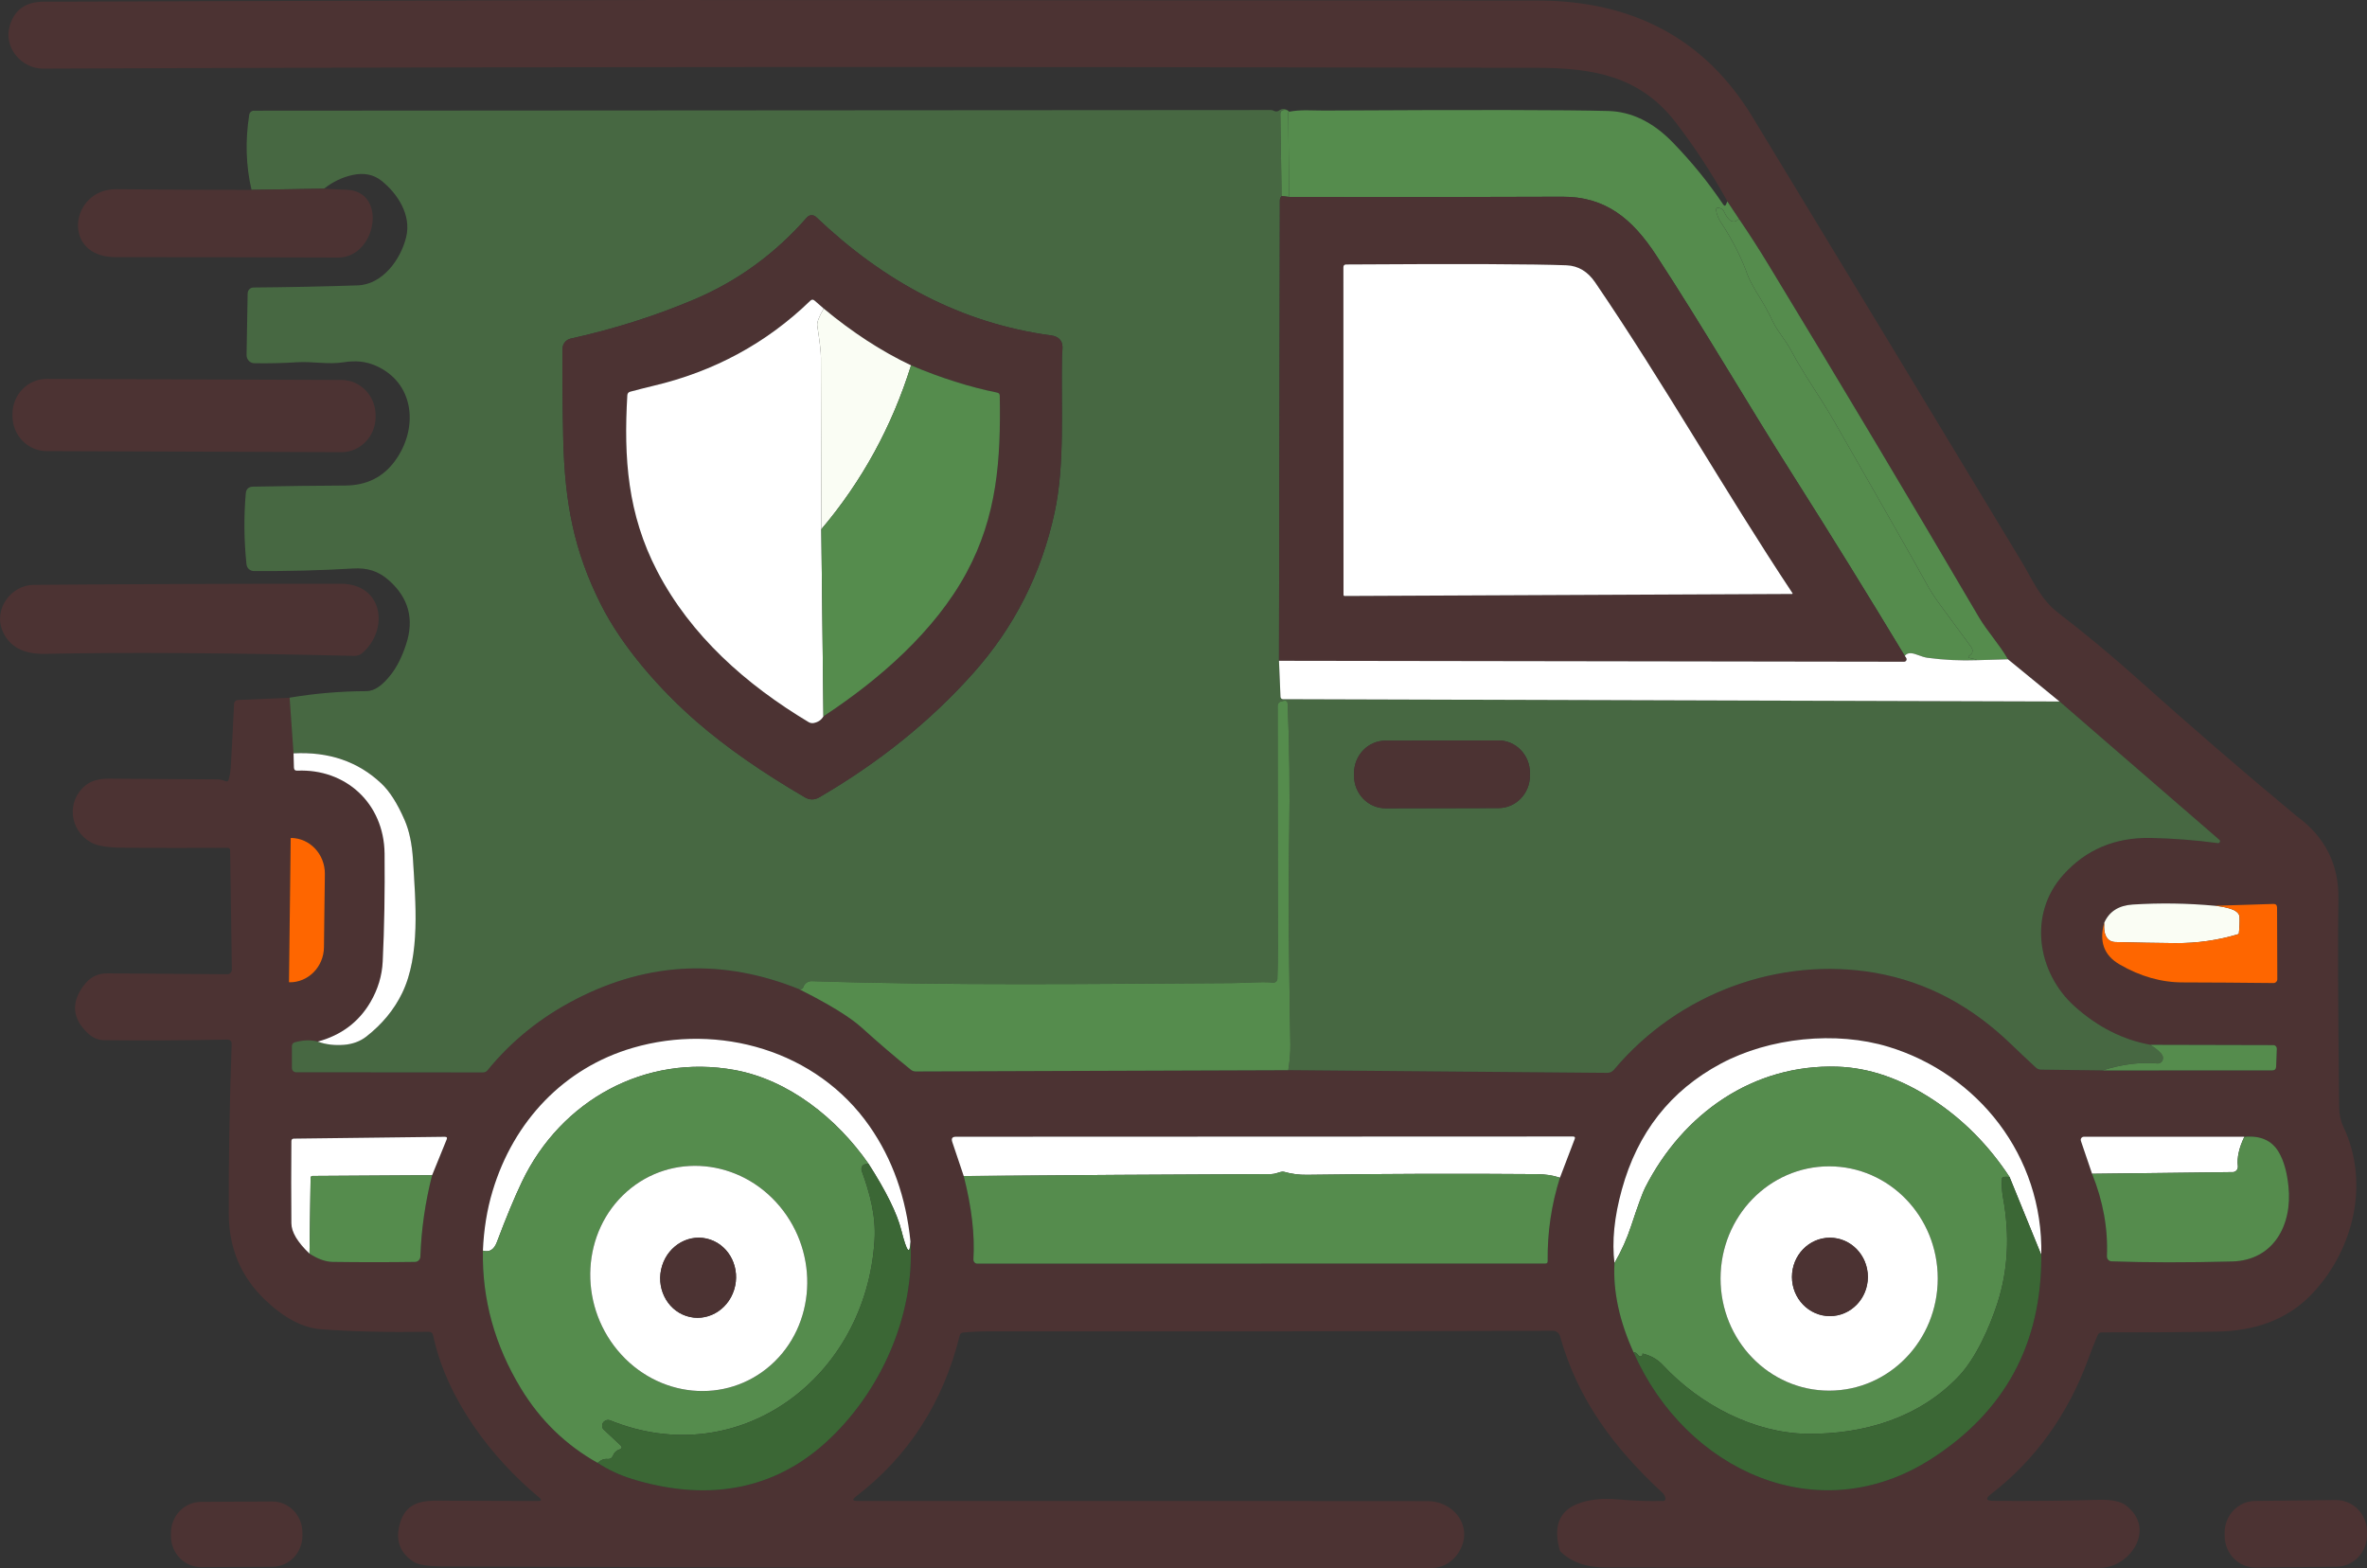
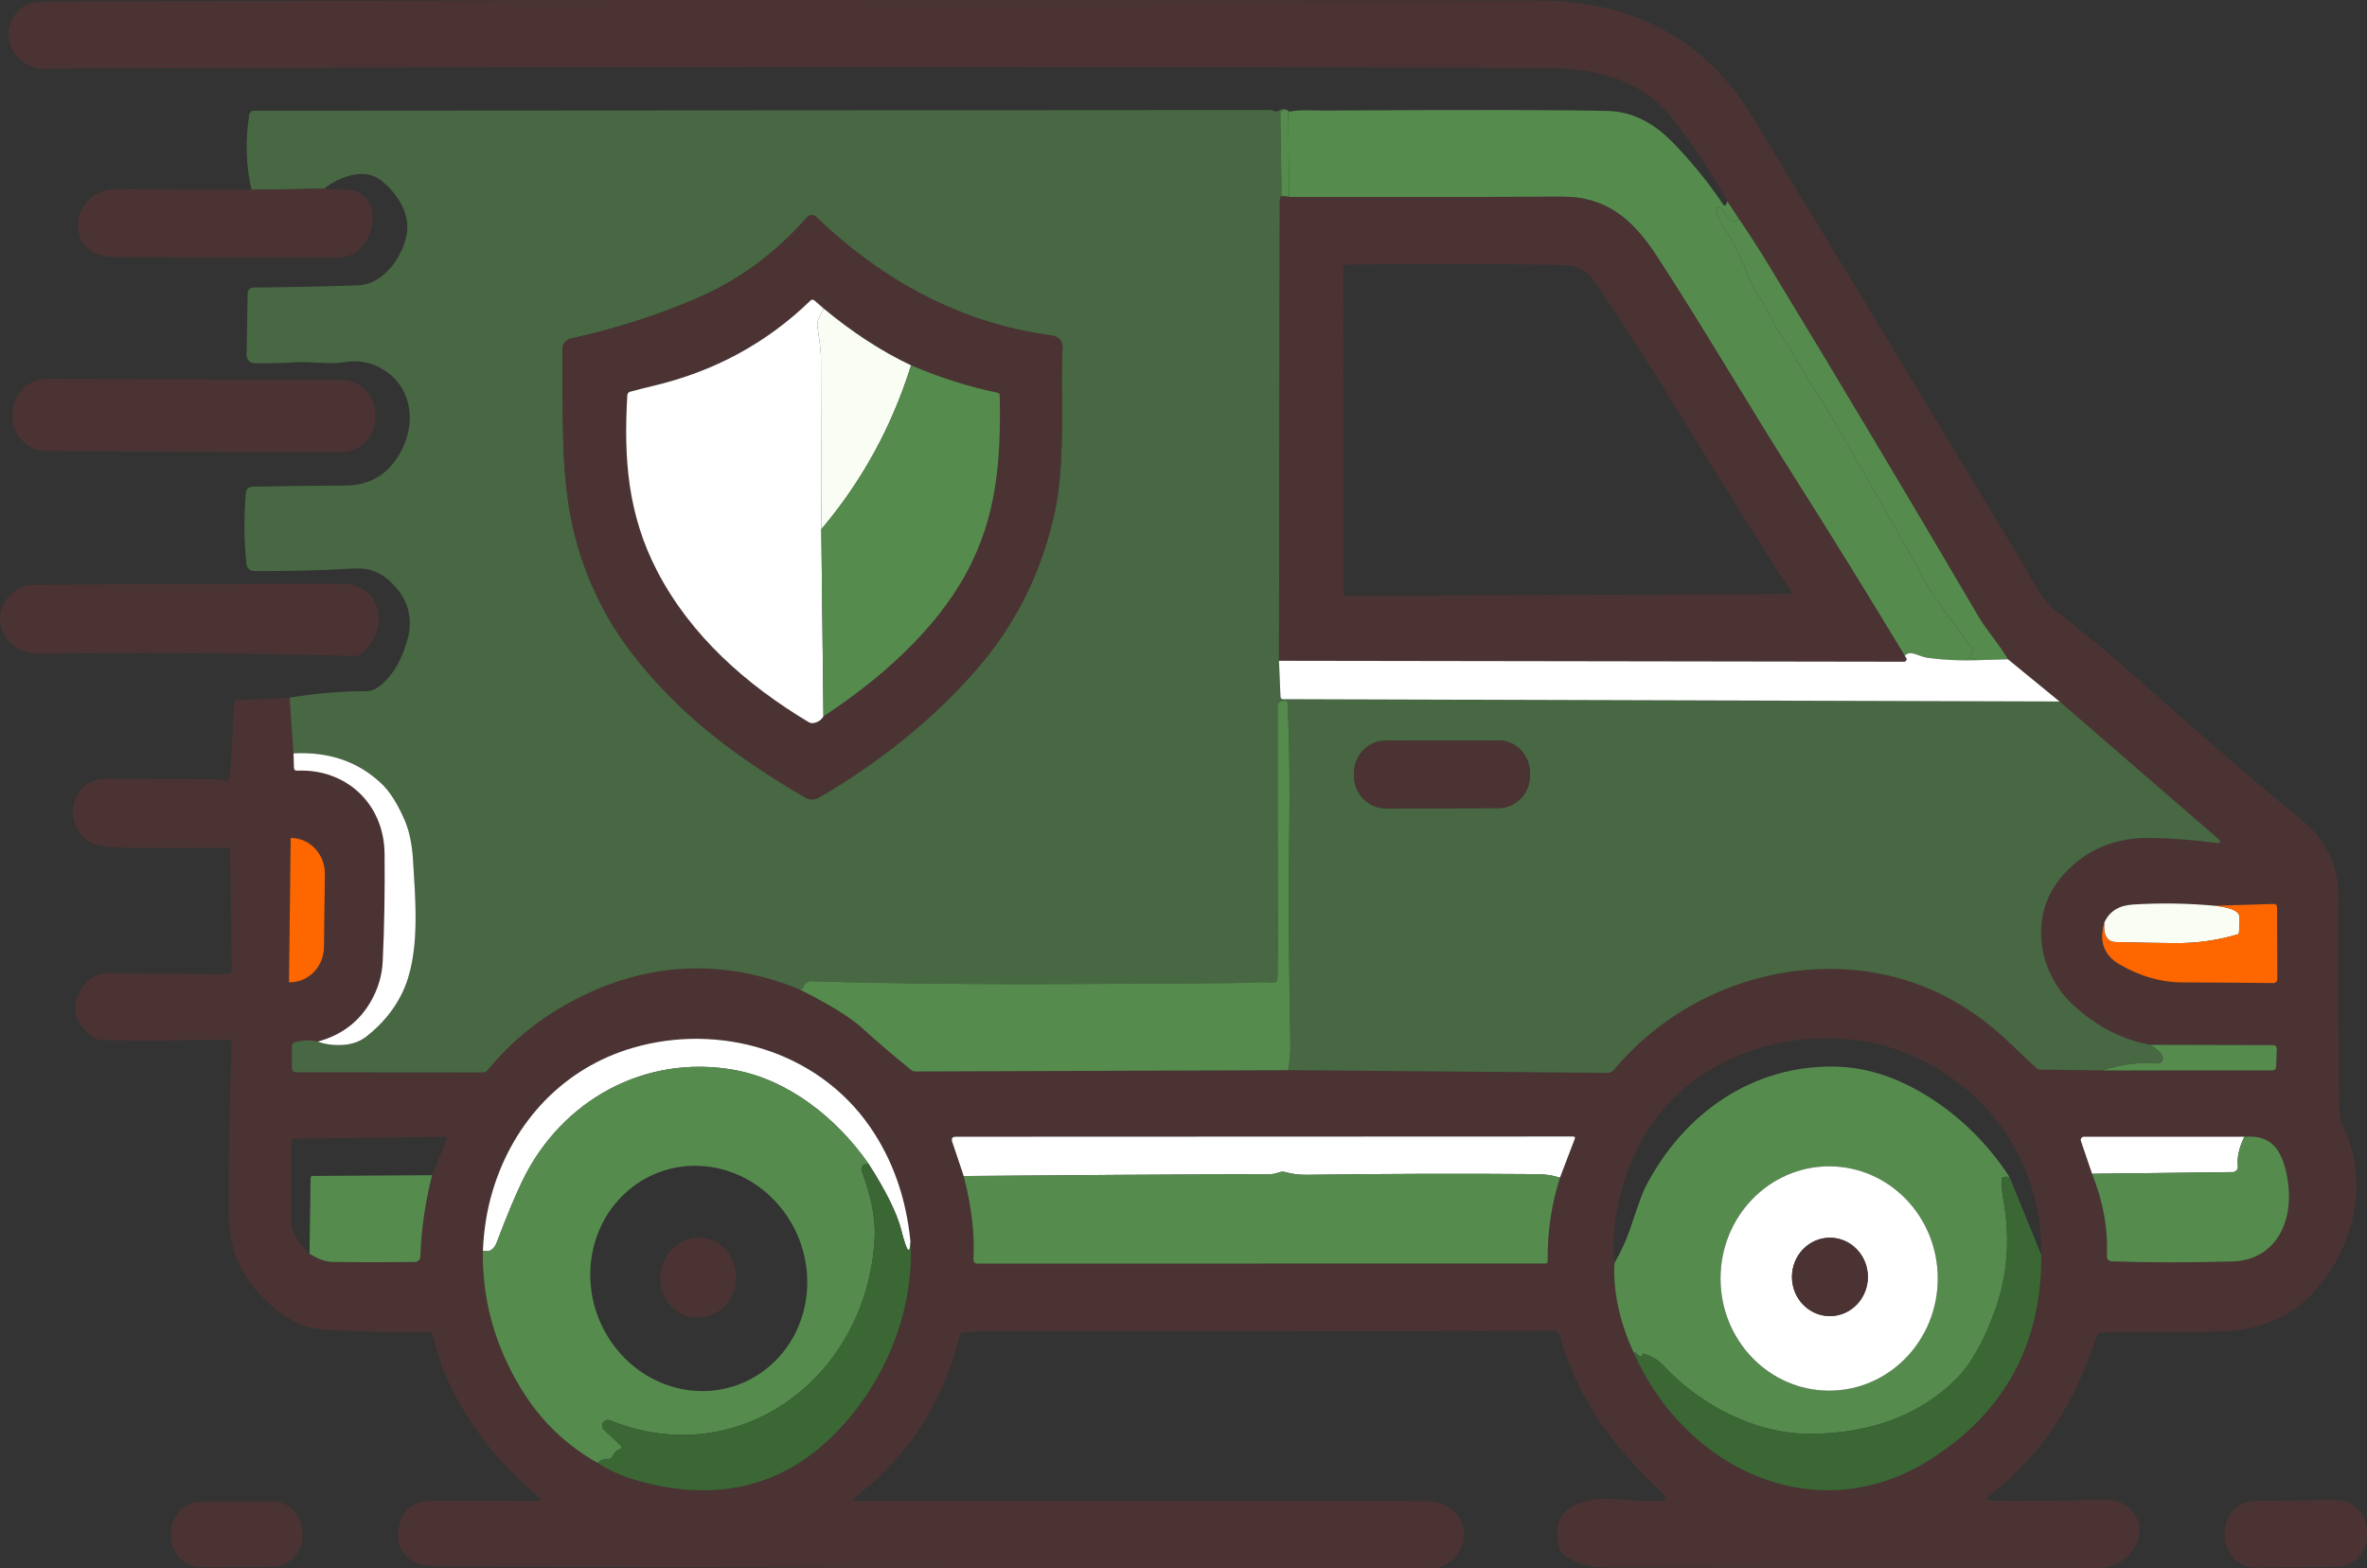
<svg xmlns="http://www.w3.org/2000/svg" width="80" height="53" viewBox="0 0 80 53" fill="none">
  <rect x="0" y="0" width="80" height="53" fill="#333333" stroke="none" />
  <g clip-path="url(#clip0_122_755)">
    <path d="M22.246 0C32.148 0.009 42.047 0.015 51.94 0.017C55.204 0.017 57.633 1.325 59.224 3.942C62.284 8.979 65.315 13.987 68.317 18.964C68.711 19.617 68.954 20.243 69.57 20.717C70.493 21.426 71.379 22.164 72.232 22.928C74.01 24.521 75.802 26.07 77.612 27.574C78.582 28.276 79.056 29.215 79.034 30.392C79.012 31.502 79.019 33.836 79.058 37.392C79.059 37.651 79.107 37.879 79.2 38.075C80.139 40.057 79.487 42.379 78.064 43.806C77.285 44.585 76.235 44.985 74.912 45.004C73.589 45.025 72.298 45.032 71.037 45.03C70.969 45.03 70.922 45.062 70.895 45.126C70.785 45.385 70.684 45.64 70.595 45.887C69.899 47.796 68.799 49.332 67.292 50.494C67.096 50.645 67.12 50.721 67.363 50.723C68.571 50.732 69.749 50.723 70.9 50.689C71.351 50.675 71.666 50.736 71.843 50.87C72.906 51.668 71.972 52.985 70.986 52.987C65.412 52.987 59.841 52.983 54.271 52.974C53.606 52.974 53.091 52.787 52.725 52.419C52.489 51.611 52.683 51.081 53.31 50.828C53.683 50.677 54.145 50.626 54.698 50.675C55.203 50.721 55.709 50.738 56.217 50.728C56.259 50.728 56.29 50.693 56.29 50.651C56.29 50.647 56.29 50.643 56.29 50.638C56.275 50.562 56.24 50.5 56.185 50.449C54.578 48.957 53.335 47.332 52.727 45.162C52.696 45.051 52.597 44.975 52.488 44.975C46.38 44.994 40.028 45 33.43 44.994C33.136 44.994 32.842 45.008 32.552 45.034C32.491 45.04 32.453 45.072 32.437 45.134C31.876 47.4 30.705 49.217 28.923 50.581C28.797 50.677 28.812 50.726 28.971 50.726C35.268 50.724 41.696 50.726 48.253 50.732C49.205 50.734 49.89 51.719 49.217 52.581C48.987 52.855 48.708 52.992 48.379 52.994C41.827 53.011 30.701 52.994 15 52.941C14.483 52.941 14.145 52.889 13.984 52.785C13.536 52.5 13.372 52.096 13.493 51.577C13.719 50.613 14.474 50.719 15.195 50.719C16.235 50.719 17.229 50.723 18.177 50.728C18.305 50.728 18.319 50.689 18.219 50.606C16.602 49.264 15.093 47.27 14.64 45.136C14.622 45.049 14.57 45.008 14.485 45.009C13.102 45.03 11.89 45.002 10.847 44.923C10.235 44.877 9.608 44.549 8.965 43.936C8.149 43.158 7.738 42.193 7.732 41.038C7.723 39.298 7.756 37.385 7.829 35.3C7.834 35.187 7.781 35.132 7.672 35.134C6.216 35.162 4.836 35.17 3.535 35.155C3.324 35.155 3.135 35.075 2.973 34.923C2.448 34.43 2.395 33.898 2.817 33.323C3.042 33.017 3.294 32.892 3.652 32.896C4.995 32.907 6.338 32.917 7.685 32.925C7.767 32.925 7.834 32.857 7.836 32.772C7.836 32.77 7.836 32.768 7.836 32.766L7.778 28.741C7.778 28.683 7.747 28.653 7.69 28.653C6.429 28.659 5.236 28.659 4.111 28.649C3.627 28.645 3.282 28.585 3.075 28.47C2.348 28.064 2.235 27.074 2.892 26.541C3.081 26.389 3.344 26.313 3.682 26.315C4.928 26.325 6.152 26.332 7.356 26.34C7.416 26.34 7.476 26.349 7.535 26.37L7.624 26.402C7.681 26.423 7.716 26.402 7.73 26.343C7.769 26.198 7.791 26.058 7.8 25.923C7.84 25.232 7.876 24.519 7.911 23.785C7.915 23.715 7.968 23.66 8.035 23.657L9.791 23.581L9.923 25.46L9.935 25.938C9.937 26.013 9.976 26.049 10.049 26.045C11.678 25.974 12.979 27.142 12.999 28.845C13.012 30.128 12.992 31.343 12.937 32.491C12.913 32.975 12.775 33.434 12.522 33.866C12.128 34.541 11.534 34.987 10.739 35.202C10.5 35.14 10.241 35.149 9.959 35.23C9.906 35.245 9.87 35.294 9.87 35.353V36.094C9.866 36.174 9.928 36.238 10.005 36.24C10.005 36.24 10.005 36.24 10.007 36.24L16.326 36.245C16.39 36.245 16.441 36.221 16.482 36.17C17.294 35.172 18.297 34.368 19.487 33.758C21.933 32.506 24.44 32.396 27.007 33.43C28.028 33.94 28.739 34.377 29.139 34.742C29.678 35.23 30.228 35.702 30.787 36.153C30.836 36.193 30.891 36.211 30.953 36.211L43.543 36.168L54.316 36.26C54.413 36.26 54.492 36.224 54.556 36.149C56.734 33.553 60.152 32.321 63.377 32.879C65.163 33.191 66.663 34.034 67.946 35.266C68.222 35.532 68.51 35.804 68.81 36.081C68.859 36.126 68.916 36.149 68.982 36.151L71.059 36.177L76.805 36.174C76.885 36.174 76.927 36.132 76.931 36.047L76.955 35.445C76.958 35.379 76.909 35.325 76.845 35.321C76.843 35.321 76.841 35.321 76.84 35.321L72.68 35.311C71.75 35.142 70.898 34.709 70.122 34.015C68.868 32.891 68.525 30.906 69.744 29.558C70.509 28.711 71.49 28.3 72.687 28.321C73.441 28.336 74.2 28.394 74.961 28.496C74.996 28.502 75.027 28.479 75.033 28.443C75.036 28.421 75.027 28.398 75.011 28.383L69.61 23.707L67.867 22.281C67.577 21.776 67.155 21.319 66.886 20.86C64.546 16.87 62.174 12.9 59.774 8.949C59.443 8.404 59.111 7.887 58.776 7.398L58.382 6.806C57.864 5.868 57.282 4.975 56.631 4.13C55.405 2.542 53.787 2.294 51.909 2.291C33.493 2.249 16.673 2.258 1.449 2.319C0.726 2.319 0.121 1.609 0.325 0.889C0.479 0.338 0.861 0.06 1.469 0.058C8.399 0.034 15.325 0.015 22.246 0ZM9.826 28.332L9.767 33.185C9.767 33.185 9.773 33.198 9.78 33.198H9.782C10.42 33.206 10.944 32.675 10.951 32.011L10.98 29.536C10.988 28.872 10.478 28.326 9.84 28.319H9.839C9.839 28.319 9.826 28.325 9.826 28.332ZM71.121 31.181C70.938 31.817 71.11 32.287 71.636 32.593C72.332 32.998 73.047 33.2 73.783 33.202C74.76 33.204 75.78 33.211 76.841 33.223C76.913 33.223 76.969 33.164 76.969 33.091L76.96 30.67C76.96 30.587 76.918 30.547 76.838 30.549L74.859 30.611C73.933 30.524 73.007 30.511 72.082 30.57C71.609 30.6 71.289 30.804 71.121 31.181ZM16.321 42.266C16.291 43.913 16.721 45.468 17.609 46.928C18.261 48 19.125 48.838 20.199 49.44C20.567 49.677 20.958 49.858 21.369 49.985C23.702 50.7 26 50.474 27.893 48.764C29.751 47.087 30.926 44.466 30.772 41.959C30.624 40.472 30.164 39.174 29.391 38.064C27.601 35.491 24.286 34.566 21.387 35.413C19.065 36.091 17.357 37.889 16.648 40.255C16.46 40.879 16.352 41.551 16.321 42.266ZM54.567 42.687C54.514 43.634 54.729 44.642 55.214 45.708C56.982 49.704 61.451 51.758 65.275 49.304C67.769 47.702 69.009 45.406 68.993 42.411C69.06 39.057 66.846 36.3 63.831 35.379C62.052 34.836 59.807 35.064 58.157 35.949C56.46 36.858 55.345 38.277 54.815 40.204C54.559 41.128 54.477 41.957 54.567 42.687ZM70.708 39.67C71.083 40.596 71.249 41.526 71.211 42.457C71.207 42.549 71.276 42.624 71.364 42.628C72.564 42.67 73.924 42.672 75.444 42.632C76.831 42.596 77.486 41.415 77.346 40.089C77.296 39.611 77.189 39.23 77.022 38.945C76.79 38.543 76.399 38.368 75.853 38.421H70.427C70.37 38.421 70.325 38.466 70.325 38.525C70.325 38.536 70.326 38.547 70.33 38.559L70.708 39.67ZM10.462 42.368C10.745 42.551 11.006 42.643 11.245 42.647C12.188 42.66 13.116 42.66 14.03 42.647C14.127 42.647 14.205 42.566 14.209 42.466C14.24 41.541 14.373 40.624 14.605 39.717L15.095 38.513C15.122 38.449 15.102 38.417 15.034 38.419L9.93 38.481C9.875 38.481 9.848 38.511 9.848 38.568C9.84 39.502 9.84 40.425 9.848 41.338C9.85 41.638 10.054 41.981 10.462 42.368ZM32.572 39.745C32.84 40.792 32.95 41.732 32.901 42.562C32.895 42.636 32.95 42.7 33.021 42.706C33.025 42.706 33.027 42.706 33.03 42.706L52.232 42.702C52.285 42.702 52.31 42.675 52.309 42.623C52.296 41.655 52.433 40.715 52.723 39.802L53.222 38.494C53.244 38.438 53.226 38.409 53.166 38.409L32.305 38.417C32.186 38.417 32.146 38.475 32.184 38.593L32.572 39.745Z" fill="#4C3333" />
    <path d="M43.499 3.719C43.449 3.709 43.406 3.711 43.365 3.719C43.301 3.736 43.27 3.777 43.272 3.845L43.316 6.625L43.287 6.664C43.267 6.692 43.256 6.726 43.256 6.762L43.227 22.33L43.278 23.545C43.279 23.592 43.316 23.628 43.362 23.628L69.608 23.706L75.009 28.381C75.036 28.404 75.04 28.443 75.018 28.472C75.003 28.491 74.981 28.498 74.959 28.494C74.198 28.392 73.439 28.334 72.685 28.319C71.488 28.298 70.507 28.709 69.742 29.557C68.523 30.904 68.866 32.889 70.12 34.013C70.896 34.708 71.748 35.14 72.677 35.309C72.902 35.451 73.039 35.572 73.089 35.672C73.134 35.762 73.098 35.874 73.01 35.921C72.981 35.936 72.946 35.943 72.913 35.94C72.332 35.887 71.713 35.966 71.057 36.175L68.98 36.149C68.914 36.149 68.857 36.124 68.808 36.079C68.508 35.802 68.22 35.53 67.944 35.264C66.661 34.032 65.161 33.189 63.374 32.877C60.15 32.319 56.732 33.551 54.554 36.147C54.49 36.223 54.411 36.26 54.315 36.258L43.541 36.166C43.592 35.851 43.616 35.56 43.612 35.296C43.574 32.94 43.532 30.623 43.574 28.126C43.597 26.709 43.581 25.262 43.521 23.785C43.517 23.7 43.475 23.664 43.393 23.681L43.301 23.7C43.23 23.715 43.181 23.777 43.181 23.851C43.186 26.6 43.188 29.343 43.19 32.079C43.19 32.398 43.184 32.73 43.174 33.075C43.174 33.149 43.111 33.206 43.04 33.204C43.038 33.204 43.036 33.204 43.035 33.204C42.558 33.166 42.101 33.221 41.626 33.223C36.849 33.249 32.186 33.311 27.43 33.157C27.302 33.153 27.187 33.238 27.149 33.364C27.134 33.415 27.087 33.436 27.005 33.428C24.438 32.394 21.931 32.504 19.485 33.757C18.296 34.366 17.293 35.17 16.48 36.168C16.439 36.219 16.388 36.243 16.324 36.243L10.005 36.238C9.928 36.238 9.866 36.174 9.866 36.094C9.866 36.094 9.866 36.094 9.866 36.092V35.351C9.868 35.292 9.904 35.243 9.957 35.228C10.239 35.147 10.498 35.138 10.737 35.2C11.009 35.298 11.306 35.334 11.625 35.309C11.921 35.285 12.175 35.191 12.385 35.026C12.917 34.609 13.319 34.123 13.591 33.562C14.216 32.276 14.042 30.483 13.958 29.058C13.925 28.519 13.83 28.07 13.675 27.713C13.432 27.153 13.169 26.74 12.886 26.474C12.1 25.734 11.112 25.396 9.921 25.459L9.789 23.579C10.631 23.436 11.497 23.362 12.385 23.358C12.654 23.358 12.933 23.164 13.226 22.781C13.425 22.523 13.591 22.187 13.726 21.774C14.002 20.932 13.819 20.215 13.151 19.619C12.787 19.292 12.409 19.185 11.932 19.213C10.849 19.277 9.731 19.306 8.578 19.298C8.45 19.298 8.344 19.2 8.331 19.07C8.247 18.272 8.238 17.476 8.306 16.685C8.318 16.528 8.401 16.449 8.552 16.447C9.676 16.426 10.713 16.413 11.664 16.409C12.378 16.407 12.937 16.134 13.339 15.592C14.161 14.483 14.022 12.913 12.667 12.345C12.352 12.213 12.005 12.179 11.623 12.242C11.092 12.326 10.573 12.209 10.037 12.242C9.568 12.272 9.088 12.283 8.596 12.275C8.448 12.274 8.331 12.149 8.333 11.996L8.37 9.917C8.371 9.808 8.457 9.719 8.563 9.717C9.694 9.708 10.867 9.685 12.086 9.645C12.93 9.617 13.542 8.774 13.728 8.013C13.907 7.275 13.452 6.557 12.9 6.113C12.628 5.896 12.301 5.83 11.918 5.913C11.567 5.991 11.245 6.143 10.955 6.375L8.501 6.415C8.311 5.602 8.285 4.757 8.424 3.877C8.437 3.798 8.503 3.741 8.58 3.741L42.949 3.719C42.991 3.719 43.029 3.728 43.064 3.749C43.095 3.766 43.126 3.772 43.159 3.766C43.183 3.76 43.206 3.751 43.227 3.738C43.316 3.672 43.407 3.666 43.499 3.717V3.719ZM35.517 11.334C32.482 10.923 29.875 9.517 27.58 7.332C27.493 7.249 27.355 7.255 27.275 7.345C26.194 8.581 24.916 9.508 23.442 10.128C22.132 10.681 20.745 11.121 19.286 11.443C19.127 11.479 19.014 11.623 19.012 11.789C19.006 12.806 19.014 13.817 19.037 14.825C19.088 17.004 19.403 18.621 20.302 20.411C21.041 21.891 22.348 23.349 23.554 24.396C24.531 25.245 25.75 26.096 27.207 26.947C27.368 27.04 27.531 27.04 27.695 26.943C29.718 25.764 31.45 24.368 32.891 22.753C34.28 21.198 35.199 19.385 35.646 17.311C35.995 15.692 35.86 13.792 35.893 12.06C35.895 11.983 35.9 11.906 35.908 11.828C35.939 11.538 35.809 11.372 35.519 11.332L35.517 11.334ZM51.709 26.119C51.709 25.513 51.231 25.021 50.644 25.023L46.826 25.03C46.239 25.03 45.762 25.524 45.764 26.13V26.221C45.764 26.826 46.243 27.319 46.829 27.317L50.648 27.309C51.234 27.309 51.711 26.815 51.709 26.209V26.119Z" fill="#558C4D" fill-opacity="0.6" />
    <path d="M58.38 6.806L58.774 7.398C58.592 7.574 58.422 7.489 58.263 7.14C58.239 7.085 58.186 7.049 58.106 7.028C58.02 7.008 57.987 7.042 58.005 7.13C58.033 7.272 58.086 7.402 58.164 7.517C58.553 8.106 58.857 8.702 59.07 9.304C59.125 9.457 59.264 9.713 59.489 10.074C59.648 10.332 59.788 10.589 59.907 10.843C60.072 11.198 60.344 11.483 60.528 11.832C60.965 12.657 61.5 13.383 61.97 14.2C62.938 15.889 63.843 17.474 64.683 18.955C64.818 19.192 64.953 19.436 65.09 19.687C65.22 19.928 65.368 20.162 65.534 20.387C65.912 20.9 66.276 21.394 66.625 21.87C66.667 21.926 66.676 21.989 66.656 22.057C66.647 22.085 66.627 22.109 66.596 22.13C66.501 22.192 66.508 22.232 66.616 22.249C66.7 22.26 66.775 22.281 66.841 22.311C66.272 22.332 65.708 22.306 65.143 22.23C65.063 22.219 64.941 22.183 64.776 22.121C64.581 22.047 64.447 22.064 64.38 22.17C63.156 20.142 61.906 18.121 60.629 16.108C59.074 13.66 57.585 11.091 55.975 8.626C55.168 7.392 54.264 6.643 52.807 6.649C49.733 6.662 46.652 6.664 43.57 6.655L43.541 3.781C43.967 3.694 44.341 3.738 44.756 3.736C49.775 3.708 52.976 3.713 54.355 3.751C55.146 3.772 55.877 4.13 56.547 4.825C57.185 5.483 57.748 6.177 58.239 6.908C58.281 6.97 58.316 6.966 58.343 6.896L58.38 6.806Z" fill="#558C4D" />
    <path d="M43.499 3.719C43.59 3.781 43.605 3.802 43.541 3.781L43.57 6.655L43.316 6.626L43.273 3.847C43.273 3.779 43.302 3.738 43.366 3.721C43.406 3.711 43.45 3.709 43.499 3.721V3.719Z" fill="#558C4D" />
    <path d="M8.501 6.417L10.955 6.377C11.267 6.394 11.523 6.408 11.72 6.413C13.114 6.466 12.72 8.708 11.428 8.704C8.897 8.694 6.391 8.691 3.908 8.691C2.055 8.691 2.368 6.377 3.934 6.394C5.499 6.411 7.023 6.419 8.501 6.417Z" fill="#4C3333" />
    <path d="M43.316 6.626L43.57 6.655C46.652 6.664 49.733 6.662 52.807 6.649C54.263 6.643 55.168 7.392 55.975 8.626C57.585 11.091 59.074 13.66 60.629 16.108C61.906 18.121 63.155 20.142 64.379 22.17C64.407 22.198 64.427 22.228 64.436 22.257C64.449 22.3 64.425 22.347 64.383 22.36C64.376 22.362 64.367 22.364 64.359 22.364L43.227 22.332L43.256 6.764C43.256 6.728 43.267 6.694 43.287 6.666L43.316 6.626ZM60.583 20.047C58.295 16.602 56.253 12.976 53.911 9.54C53.66 9.174 53.341 8.983 52.95 8.966C51.859 8.923 49.374 8.913 45.498 8.938C45.434 8.938 45.403 8.97 45.404 9.036L45.408 20.102C45.408 20.125 45.424 20.142 45.446 20.142L60.57 20.074C60.57 20.074 60.587 20.066 60.587 20.057C60.587 20.053 60.587 20.051 60.583 20.047Z" fill="#4C3333" />
    <path d="M58.774 7.398C59.108 7.887 59.441 8.404 59.772 8.949C62.172 12.9 64.544 16.87 66.884 20.86C67.153 21.319 67.575 21.776 67.865 22.281L66.84 22.311C66.774 22.281 66.7 22.26 66.615 22.249C66.508 22.232 66.5 22.192 66.595 22.13C66.626 22.109 66.647 22.085 66.656 22.057C66.676 21.989 66.667 21.926 66.625 21.87C66.276 21.394 65.912 20.9 65.534 20.387C65.368 20.162 65.22 19.928 65.09 19.687C64.953 19.436 64.818 19.192 64.683 18.955C63.842 17.474 62.938 15.889 61.969 14.2C61.5 13.383 60.965 12.657 60.528 11.832C60.343 11.483 60.071 11.198 59.907 10.843C59.788 10.589 59.647 10.332 59.488 10.074C59.264 9.713 59.125 9.457 59.07 9.304C58.856 8.702 58.553 8.106 58.164 7.517C58.085 7.402 58.032 7.272 58.005 7.13C57.987 7.042 58.02 7.008 58.105 7.028C58.186 7.049 58.239 7.085 58.263 7.14C58.421 7.489 58.591 7.574 58.774 7.398Z" fill="#558C4D" />
    <path d="M27.58 7.332C29.875 9.517 32.482 10.923 35.517 11.334C35.807 11.374 35.937 11.54 35.906 11.83C35.898 11.908 35.893 11.985 35.891 12.062C35.858 13.794 35.993 15.694 35.645 17.313C35.197 19.387 34.278 21.2 32.889 22.755C31.448 24.37 29.716 25.766 27.693 26.945C27.529 27.041 27.366 27.041 27.206 26.949C25.748 26.098 24.529 25.247 23.552 24.398C22.346 23.351 21.04 21.892 20.3 20.413C19.401 18.623 19.087 17.006 19.035 14.826C19.012 13.819 19.004 12.808 19.01 11.791C19.01 11.624 19.125 11.481 19.284 11.445C20.744 11.123 22.13 10.683 23.44 10.13C24.915 9.509 26.192 8.583 27.273 7.347C27.354 7.255 27.491 7.249 27.578 7.33L27.58 7.332ZM27.831 24.209C29.707 22.979 31.599 21.33 32.665 19.358C33.701 17.44 33.828 15.547 33.79 13.377C33.79 13.315 33.761 13.279 33.701 13.268C32.765 13.079 31.795 12.772 30.792 12.347C29.794 11.874 28.81 11.234 27.84 10.428L27.531 10.159C27.482 10.115 27.434 10.117 27.388 10.162C25.905 11.598 24.131 12.559 22.066 13.043C21.801 13.106 21.546 13.172 21.299 13.238C21.239 13.255 21.206 13.294 21.202 13.36C21.078 15.485 21.209 17.372 22.212 19.304C23.347 21.485 25.218 23.14 27.332 24.406C27.385 24.436 27.439 24.445 27.498 24.436C27.65 24.408 27.761 24.332 27.831 24.209Z" fill="#4C3333" />
-     <path d="M53.911 9.54C56.253 12.976 58.295 16.602 60.583 20.047C60.588 20.055 60.587 20.066 60.579 20.07C60.577 20.07 60.574 20.072 60.57 20.074L45.446 20.142C45.424 20.142 45.408 20.125 45.408 20.102L45.404 9.036C45.404 8.97 45.434 8.938 45.498 8.938C49.374 8.913 51.859 8.923 52.95 8.966C53.341 8.983 53.66 9.174 53.911 9.54Z" fill="white" />
    <path d="M27.84 10.428C27.679 10.707 27.606 10.898 27.622 11.002C27.704 11.536 27.747 11.898 27.747 12.091C27.748 13.943 27.754 15.876 27.759 17.887L27.831 24.209C27.761 24.332 27.65 24.407 27.498 24.436C27.44 24.445 27.385 24.436 27.332 24.406C25.218 23.14 23.347 21.485 22.213 19.304C21.21 17.372 21.078 15.485 21.202 13.36C21.206 13.294 21.239 13.255 21.299 13.238C21.546 13.172 21.802 13.106 22.066 13.043C24.131 12.559 25.905 11.598 27.388 10.162C27.434 10.117 27.482 10.115 27.531 10.159L27.84 10.428Z" fill="white" />
    <path d="M27.84 10.428C28.81 11.234 29.794 11.874 30.792 12.347C30.145 14.417 29.135 16.262 27.759 17.887C27.754 15.876 27.748 13.943 27.746 12.091C27.746 11.898 27.704 11.536 27.622 11.002C27.606 10.898 27.679 10.707 27.84 10.428Z" fill="#FAFDF4" />
    <path d="M30.792 12.347C31.795 12.772 32.765 13.079 33.7 13.268C33.76 13.279 33.79 13.315 33.79 13.377C33.828 15.547 33.7 17.44 32.664 19.358C31.599 21.33 29.706 22.979 27.83 24.209L27.759 17.887C29.134 16.262 30.145 14.417 30.792 12.347Z" fill="#558C4D" />
    <path d="M0.421 13.993L0.421 14.05C0.419 14.708 0.934 15.244 1.572 15.246L11.536 15.282C12.174 15.284 12.692 14.752 12.695 14.094L12.695 14.037C12.697 13.379 12.182 12.843 11.544 12.841L1.58 12.805C0.942 12.802 0.423 13.334 0.421 13.993Z" fill="#4C3333" />
    <path d="M0.088 21.328C-0.233 20.583 0.384 19.772 1.131 19.766C4.422 19.74 7.882 19.726 11.514 19.728C12.948 19.728 13.158 21.257 12.259 22.06C12.183 22.13 12.082 22.168 11.978 22.166C7.71 22.064 4.223 22.041 1.517 22.098C0.793 22.113 0.317 21.857 0.088 21.328Z" fill="#4C3333" />
    <path d="M66.84 22.311L67.865 22.281L69.608 23.708L43.362 23.63C43.316 23.63 43.279 23.594 43.278 23.547L43.227 22.332L64.359 22.364C64.403 22.364 64.44 22.326 64.44 22.281C64.44 22.274 64.44 22.264 64.436 22.257C64.427 22.228 64.407 22.198 64.379 22.17C64.447 22.064 64.58 22.047 64.776 22.121C64.94 22.183 65.063 22.219 65.143 22.23C65.708 22.306 66.272 22.332 66.84 22.311Z" fill="white" />
    <path d="M43.541 36.168L30.951 36.211C30.889 36.211 30.834 36.192 30.785 36.153C30.226 35.702 29.676 35.23 29.137 34.742C28.737 34.377 28.026 33.94 27.005 33.43C27.087 33.438 27.134 33.417 27.149 33.366C27.187 33.24 27.302 33.155 27.43 33.158C32.186 33.313 36.848 33.251 41.626 33.224C42.101 33.223 42.558 33.168 43.035 33.206C43.106 33.211 43.168 33.157 43.173 33.083C43.173 33.081 43.173 33.079 43.173 33.077C43.184 32.732 43.19 32.4 43.19 32.081C43.19 29.345 43.186 26.602 43.181 23.853C43.181 23.779 43.23 23.717 43.301 23.702L43.393 23.683C43.475 23.666 43.517 23.702 43.521 23.787C43.581 25.264 43.597 26.711 43.574 28.128C43.532 30.625 43.574 32.941 43.612 35.298C43.616 35.562 43.592 35.853 43.541 36.168Z" fill="#558C4D" />
    <path d="M50.644 25.024L46.826 25.031C46.239 25.032 45.763 25.524 45.764 26.131L45.764 26.221C45.766 26.828 46.242 27.319 46.83 27.317L50.648 27.311C51.235 27.309 51.711 26.817 51.709 26.211L51.709 26.12C51.708 25.514 51.231 25.023 50.644 25.024Z" fill="#4C3333" />
    <path d="M10.738 35.202C11.532 34.987 12.126 34.541 12.521 33.866C12.773 33.434 12.912 32.975 12.935 32.491C12.99 31.343 13.01 30.128 12.998 28.845C12.977 27.142 11.677 25.974 10.047 26.045C9.974 26.049 9.936 26.013 9.934 25.938L9.921 25.46C11.112 25.398 12.101 25.736 12.886 26.476C13.169 26.741 13.432 27.155 13.675 27.715C13.831 28.072 13.926 28.521 13.959 29.06C14.043 30.485 14.216 32.277 13.591 33.564C13.319 34.124 12.917 34.611 12.386 35.028C12.175 35.193 11.921 35.287 11.626 35.311C11.306 35.336 11.01 35.3 10.738 35.202Z" fill="white" />
    <path d="M9.825 28.332C9.825 28.332 9.831 28.319 9.838 28.319H9.84C10.477 28.326 10.987 28.872 10.98 29.536L10.95 32.011C10.943 32.675 10.419 33.206 9.781 33.198H9.779C9.779 33.198 9.767 33.192 9.767 33.185L9.825 28.332Z" fill="#FE6600" />
    <path d="M74.859 30.611C75.018 30.625 75.175 30.653 75.328 30.696C75.564 30.762 75.686 30.86 75.692 30.992C75.699 31.153 75.692 31.34 75.668 31.553C75.668 31.56 75.663 31.566 75.657 31.568C74.972 31.777 74.26 31.879 73.516 31.874C72.899 31.868 72.228 31.857 71.506 31.838C71.369 31.836 71.267 31.783 71.201 31.679C71.128 31.564 71.101 31.398 71.121 31.181C71.289 30.804 71.609 30.6 72.082 30.57C73.006 30.511 73.933 30.525 74.859 30.611Z" fill="#FAFDF4" />
    <path d="M71.12 31.181C71.1 31.398 71.128 31.564 71.201 31.679C71.267 31.783 71.369 31.836 71.506 31.838C72.228 31.857 72.898 31.868 73.516 31.874C74.259 31.879 74.972 31.777 75.657 31.568C75.662 31.566 75.666 31.56 75.668 31.553C75.692 31.34 75.699 31.153 75.692 30.992C75.686 30.86 75.564 30.762 75.328 30.696C75.174 30.653 75.017 30.625 74.858 30.611L76.837 30.549C76.918 30.547 76.958 30.587 76.96 30.67L76.969 33.091C76.969 33.164 76.912 33.223 76.841 33.223C75.779 33.211 74.76 33.204 73.782 33.202C73.046 33.202 72.332 32.998 71.636 32.593C71.109 32.287 70.938 31.817 71.12 31.181Z" fill="#FE6600" />
    <path d="M30.772 41.959C30.754 42.445 30.651 42.319 30.463 41.577C30.319 41.008 29.95 40.258 29.356 39.332C28.278 37.785 26.647 36.494 24.832 36.162C21.812 35.611 18.96 37.179 17.642 39.936C17.389 40.464 17.108 41.143 16.796 41.972C16.697 42.236 16.538 42.334 16.321 42.266C16.352 41.551 16.459 40.879 16.648 40.255C17.357 37.889 19.065 36.09 21.387 35.413C24.286 34.566 27.6 35.49 29.391 38.064C30.164 39.174 30.624 40.472 30.772 41.959Z" fill="white" />
-     <path d="M68.992 42.411L67.92 39.779C67.22 38.713 66.359 37.843 65.342 37.172C64.258 36.457 63.175 36.083 62.093 36.049C59.265 35.96 56.881 37.623 55.6 40.143C55.518 40.304 55.361 40.732 55.131 41.428C54.99 41.858 54.802 42.277 54.566 42.687C54.477 41.957 54.559 41.128 54.815 40.204C55.344 38.277 56.459 36.858 58.156 35.949C59.806 35.064 62.051 34.836 63.831 35.379C66.845 36.3 69.06 39.057 68.992 42.411Z" fill="white" />
    <path d="M72.677 35.311L76.837 35.321C76.901 35.321 76.952 35.374 76.952 35.44C76.952 35.441 76.952 35.443 76.952 35.445L76.929 36.047C76.925 36.132 76.883 36.174 76.802 36.174L71.057 36.177C71.713 35.968 72.332 35.889 72.913 35.941C73.011 35.951 73.097 35.876 73.106 35.774C73.11 35.74 73.103 35.704 73.088 35.674C73.039 35.574 72.902 35.453 72.677 35.311Z" fill="#558C4D" />
    <path d="M29.356 39.332C29.256 39.342 29.197 39.355 29.179 39.37C29.121 39.415 29.099 39.496 29.124 39.568C29.396 40.317 29.607 41.081 29.559 41.896C29.281 46.568 24.964 49.766 20.623 48.002C20.552 47.974 20.47 47.989 20.413 48.043C20.36 48.094 20.342 48.158 20.357 48.232C20.362 48.26 20.375 48.285 20.395 48.304L20.965 48.838C21.04 48.906 21.029 48.955 20.934 48.987C20.833 49.021 20.762 49.087 20.722 49.187C20.685 49.276 20.622 49.317 20.528 49.307C20.411 49.298 20.302 49.342 20.199 49.44C19.125 48.838 18.261 48 17.609 46.928C16.721 45.468 16.291 43.913 16.321 42.266C16.538 42.334 16.697 42.236 16.796 41.972C17.108 41.143 17.39 40.464 17.642 39.936C18.961 37.179 21.813 35.611 24.833 36.162C26.647 36.494 28.278 37.785 29.356 39.332ZM26.055 46.132C27.568 44.789 27.703 42.389 26.356 40.772C25.01 39.155 22.691 38.934 21.179 40.279C19.666 41.623 19.531 44.023 20.877 45.64C22.224 47.257 24.542 47.477 26.055 46.132Z" fill="#558C4D" />
    <path d="M67.92 39.779C67.754 39.758 67.668 39.774 67.664 39.826C67.651 40.06 67.662 40.276 67.699 40.474C67.931 41.74 67.869 42.926 67.512 44.034C67.249 44.849 66.782 45.904 66.195 46.519C64.863 47.917 62.996 48.479 61.076 48.457C59.287 48.432 57.464 47.485 56.207 46.14C56.023 45.941 55.794 45.811 55.522 45.747C55.517 45.747 55.513 45.749 55.511 45.755V45.758C55.52 45.798 55.505 45.823 55.467 45.836C55.431 45.849 55.4 45.84 55.376 45.807C55.312 45.724 55.259 45.691 55.213 45.708C54.729 44.642 54.514 43.634 54.566 42.687C54.802 42.277 54.99 41.858 55.131 41.428C55.361 40.732 55.518 40.304 55.6 40.143C56.881 37.623 59.265 35.96 62.094 36.049C63.175 36.083 64.259 36.457 65.342 37.172C66.36 37.843 67.22 38.713 67.92 39.779ZM65.492 43.208C65.492 41.113 63.849 39.417 61.821 39.417C59.793 39.417 58.151 41.113 58.151 43.208C58.151 45.302 59.793 46.998 61.821 46.998C63.849 46.998 65.492 45.302 65.492 43.208Z" fill="#558C4D" />
    <path d="M75.853 38.421C75.674 38.792 75.6 39.123 75.635 39.411C75.646 39.511 75.577 39.6 75.482 39.611C75.476 39.611 75.471 39.611 75.463 39.611L70.708 39.668L70.33 38.557C70.311 38.502 70.341 38.441 70.394 38.423C70.405 38.419 70.415 38.417 70.427 38.417H75.853V38.421Z" fill="white" />
-     <path d="M14.605 39.717L10.56 39.742C10.525 39.742 10.498 39.77 10.498 39.806L10.461 42.368C10.054 41.981 9.849 41.638 9.848 41.338C9.84 40.425 9.84 39.502 9.848 38.568C9.848 38.511 9.875 38.483 9.93 38.481L15.034 38.419C15.102 38.419 15.122 38.449 15.095 38.513L14.605 39.717Z" fill="white" />
    <path d="M52.723 39.802C52.497 39.724 52.235 39.683 51.939 39.681C49.351 39.66 46.764 39.668 44.175 39.704C43.91 39.708 43.652 39.674 43.398 39.602C43.354 39.589 43.281 39.602 43.179 39.638C43.104 39.664 43.035 39.677 42.969 39.679C39.532 39.692 36.067 39.715 32.572 39.745L32.184 38.592C32.146 38.475 32.184 38.417 32.305 38.417L53.165 38.409C53.226 38.409 53.244 38.438 53.222 38.494L52.723 39.802Z" fill="white" />
    <path d="M75.853 38.421C76.399 38.368 76.79 38.543 77.022 38.945C77.188 39.23 77.296 39.611 77.345 40.089C77.486 41.415 76.83 42.596 75.444 42.632C73.924 42.672 72.564 42.67 71.364 42.628C71.276 42.624 71.207 42.549 71.21 42.457C71.249 41.526 71.082 40.596 70.708 39.67L75.464 39.613C75.561 39.613 75.637 39.53 75.637 39.43C75.637 39.425 75.637 39.419 75.637 39.411C75.603 39.123 75.676 38.792 75.855 38.421H75.853Z" fill="#558C4D" />
    <path d="M29.356 39.332C29.95 40.258 30.319 41.008 30.463 41.577C30.651 42.319 30.754 42.445 30.772 41.959C30.925 44.466 29.751 47.087 27.893 48.764C26 50.474 23.701 50.7 21.369 49.985C20.957 49.858 20.566 49.677 20.199 49.44C20.302 49.342 20.411 49.298 20.528 49.308C20.621 49.317 20.685 49.276 20.722 49.187C20.762 49.087 20.833 49.021 20.934 48.987C21.029 48.955 21.04 48.906 20.965 48.838L20.395 48.304C20.375 48.285 20.362 48.26 20.356 48.232C20.342 48.158 20.36 48.094 20.413 48.043C20.47 47.989 20.552 47.974 20.623 48.002C24.964 49.766 29.281 46.568 29.559 41.896C29.606 41.081 29.396 40.317 29.124 39.568C29.099 39.496 29.12 39.415 29.179 39.37C29.197 39.355 29.256 39.342 29.356 39.332Z" fill="#3B6735" />
-     <path d="M26.055 46.132C24.542 47.475 22.223 47.255 20.877 45.64C19.53 44.023 19.666 41.623 21.178 40.279C22.691 38.936 25.01 39.157 26.356 40.772C27.703 42.389 27.567 44.789 26.055 46.132ZM23.192 44.474C23.864 44.698 24.589 44.302 24.812 43.589C25.035 42.876 24.672 42.115 23.999 41.892C23.327 41.668 22.602 42.064 22.379 42.777C22.156 43.491 22.519 44.251 23.192 44.474Z" fill="white" />
    <path d="M65.492 43.208C65.492 45.302 63.85 46.998 61.822 46.998C59.794 46.998 58.151 45.302 58.151 43.208C58.151 41.113 59.794 39.417 61.822 39.417C63.85 39.417 65.492 41.113 65.492 43.208ZM63.13 43.155C63.13 42.423 62.556 41.83 61.847 41.83C61.139 41.83 60.565 42.423 60.565 43.155C60.565 43.887 61.139 44.479 61.847 44.479C62.556 44.479 63.13 43.887 63.13 43.155Z" fill="white" />
    <path d="M52.723 39.802C52.433 40.715 52.296 41.655 52.308 42.623C52.308 42.675 52.285 42.702 52.232 42.702L33.03 42.706C32.959 42.706 32.9 42.645 32.9 42.572C32.9 42.568 32.9 42.566 32.9 42.562C32.95 41.732 32.84 40.792 32.572 39.745C36.067 39.715 39.532 39.692 42.969 39.679C43.035 39.679 43.104 39.664 43.179 39.638C43.281 39.602 43.354 39.589 43.398 39.602C43.652 39.674 43.91 39.708 44.175 39.704C46.764 39.668 49.351 39.66 51.939 39.681C52.235 39.683 52.497 39.724 52.723 39.802Z" fill="#558C4D" />
    <path d="M14.604 39.717C14.373 40.624 14.239 41.541 14.208 42.466C14.204 42.566 14.126 42.645 14.029 42.647C13.116 42.66 12.187 42.66 11.245 42.647C11.005 42.643 10.744 42.551 10.461 42.368L10.498 39.806C10.498 39.77 10.525 39.742 10.56 39.742L14.604 39.717Z" fill="#558C4D" />
    <path d="M67.92 39.779L68.992 42.411C69.008 45.406 67.768 47.702 65.274 49.304C61.45 51.758 56.981 49.704 55.213 45.708C55.259 45.691 55.312 45.724 55.376 45.807C55.399 45.84 55.43 45.849 55.467 45.836C55.505 45.823 55.52 45.798 55.511 45.758C55.511 45.753 55.513 45.749 55.518 45.747H55.522C55.794 45.811 56.022 45.941 56.207 46.14C57.464 47.485 59.287 48.432 61.076 48.457C62.996 48.479 64.863 47.917 66.195 46.519C66.781 45.904 67.249 44.849 67.512 44.034C67.868 42.926 67.93 41.74 67.698 40.474C67.662 40.276 67.651 40.06 67.664 39.826C67.667 39.774 67.753 39.758 67.92 39.779Z" fill="#3B6735" />
    <path d="M24.812 43.588C25.035 42.875 24.671 42.116 23.999 41.891C23.327 41.667 22.601 42.063 22.378 42.776C22.155 43.489 22.52 44.249 23.192 44.473C23.864 44.697 24.589 44.301 24.812 43.588Z" fill="#4C3333" />
    <path d="M61.847 44.479C62.555 44.479 63.13 43.886 63.13 43.155C63.13 42.423 62.555 41.83 61.847 41.83C61.139 41.83 60.565 42.423 60.565 43.155C60.565 43.886 61.139 44.479 61.847 44.479Z" fill="#4C3333" />
    <path d="M78.949 50.696L76.216 50.726C75.642 50.732 75.182 51.218 75.188 51.81L75.189 51.916C75.195 52.509 75.665 52.985 76.239 52.978L78.972 52.949C79.546 52.943 80.007 52.457 80.001 51.864L80 51.758C79.994 51.166 79.523 50.69 78.949 50.696Z" fill="#4C3333" />
    <path d="M9.198 50.744L6.79 50.757C6.228 50.76 5.775 51.233 5.778 51.813L5.778 51.919C5.781 52.499 6.239 52.967 6.801 52.964L9.209 52.951C9.771 52.948 10.224 52.475 10.222 51.895L10.221 51.789C10.218 51.209 9.76 50.741 9.198 50.744Z" fill="#4C3333" />
  </g>
  <defs>
    <clipPath id="clip0_122_755">
      <rect width="80" height="53" fill="white" />
    </clipPath>
  </defs>
</svg>